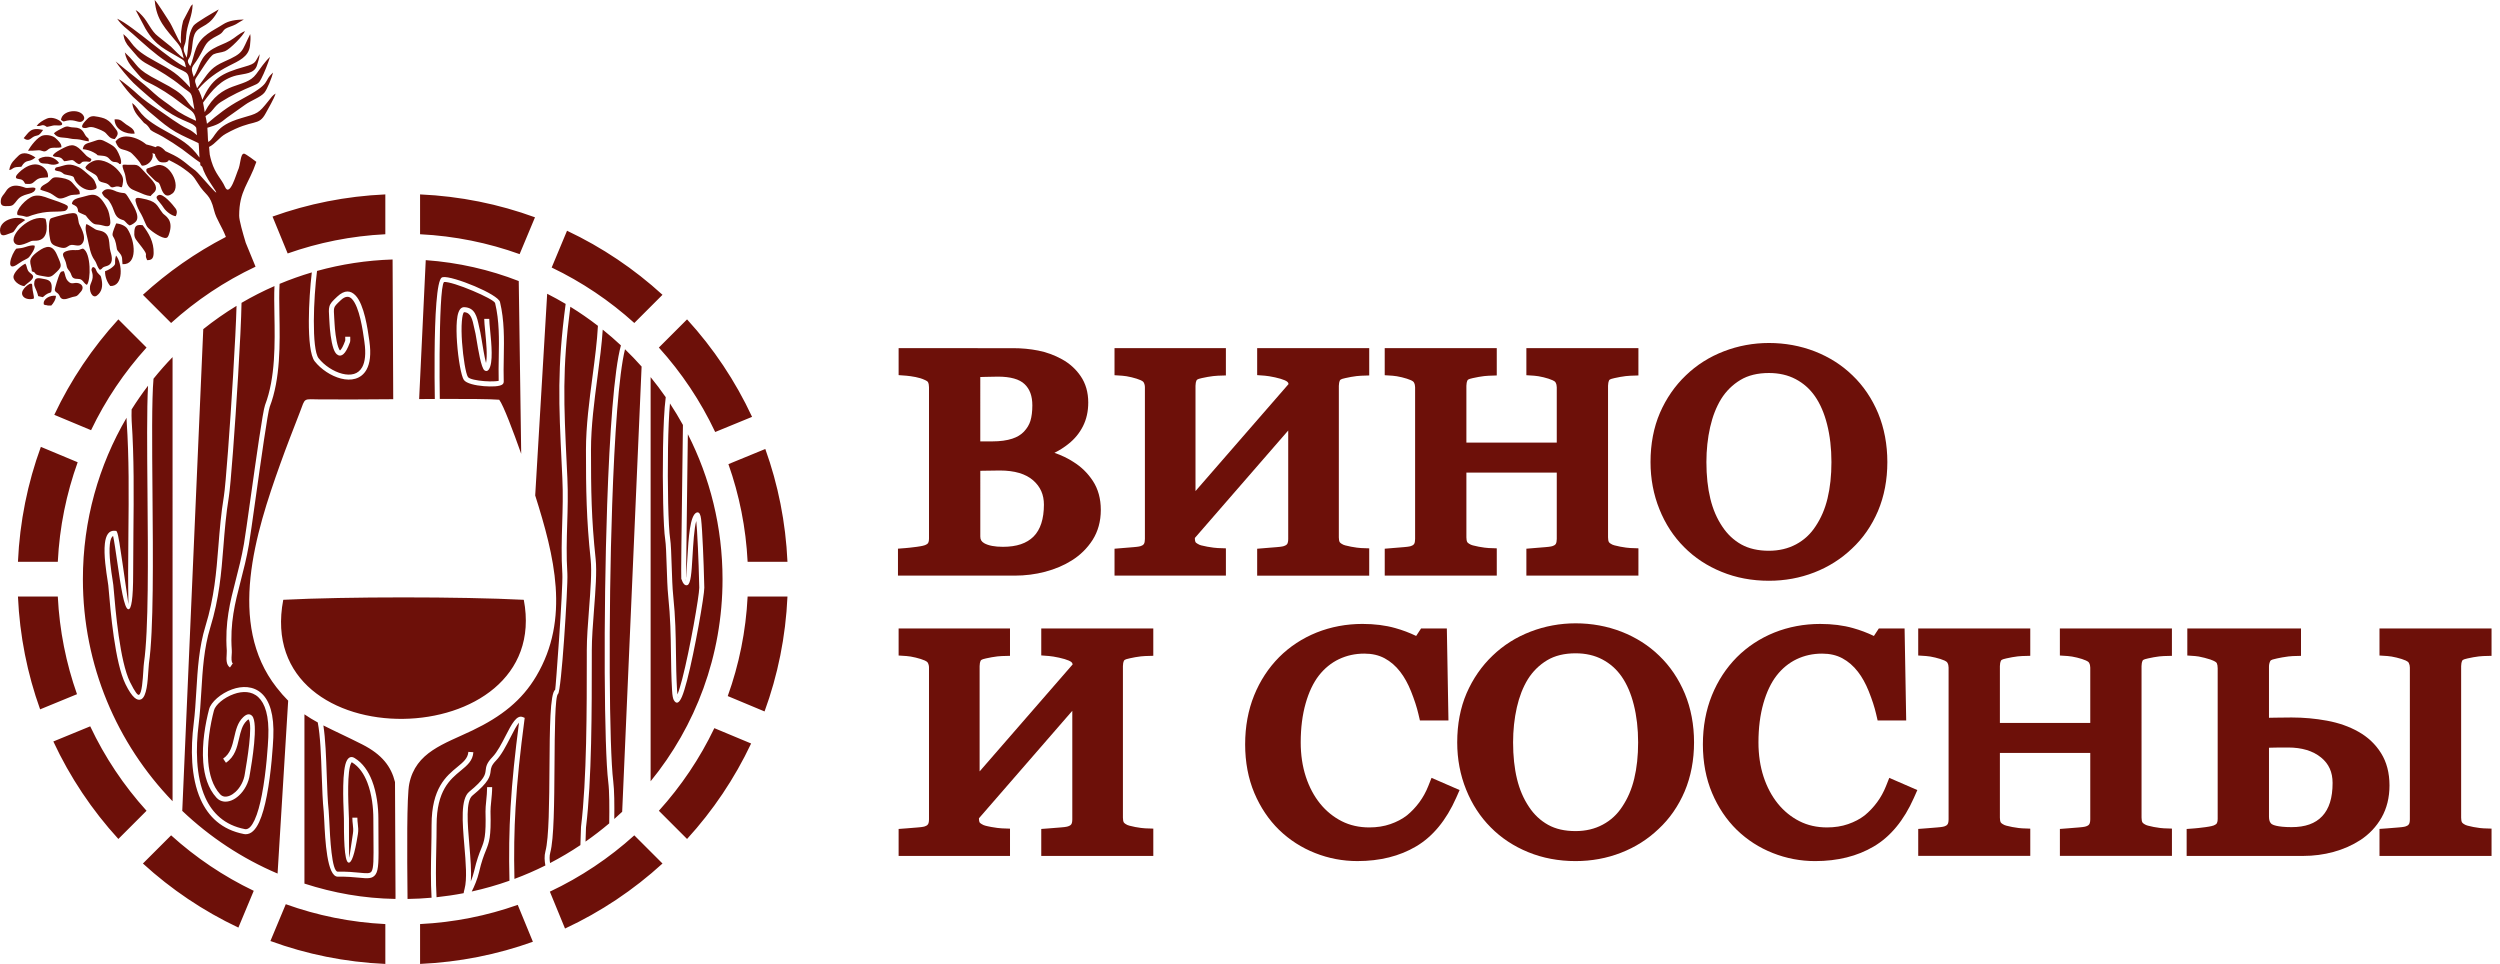
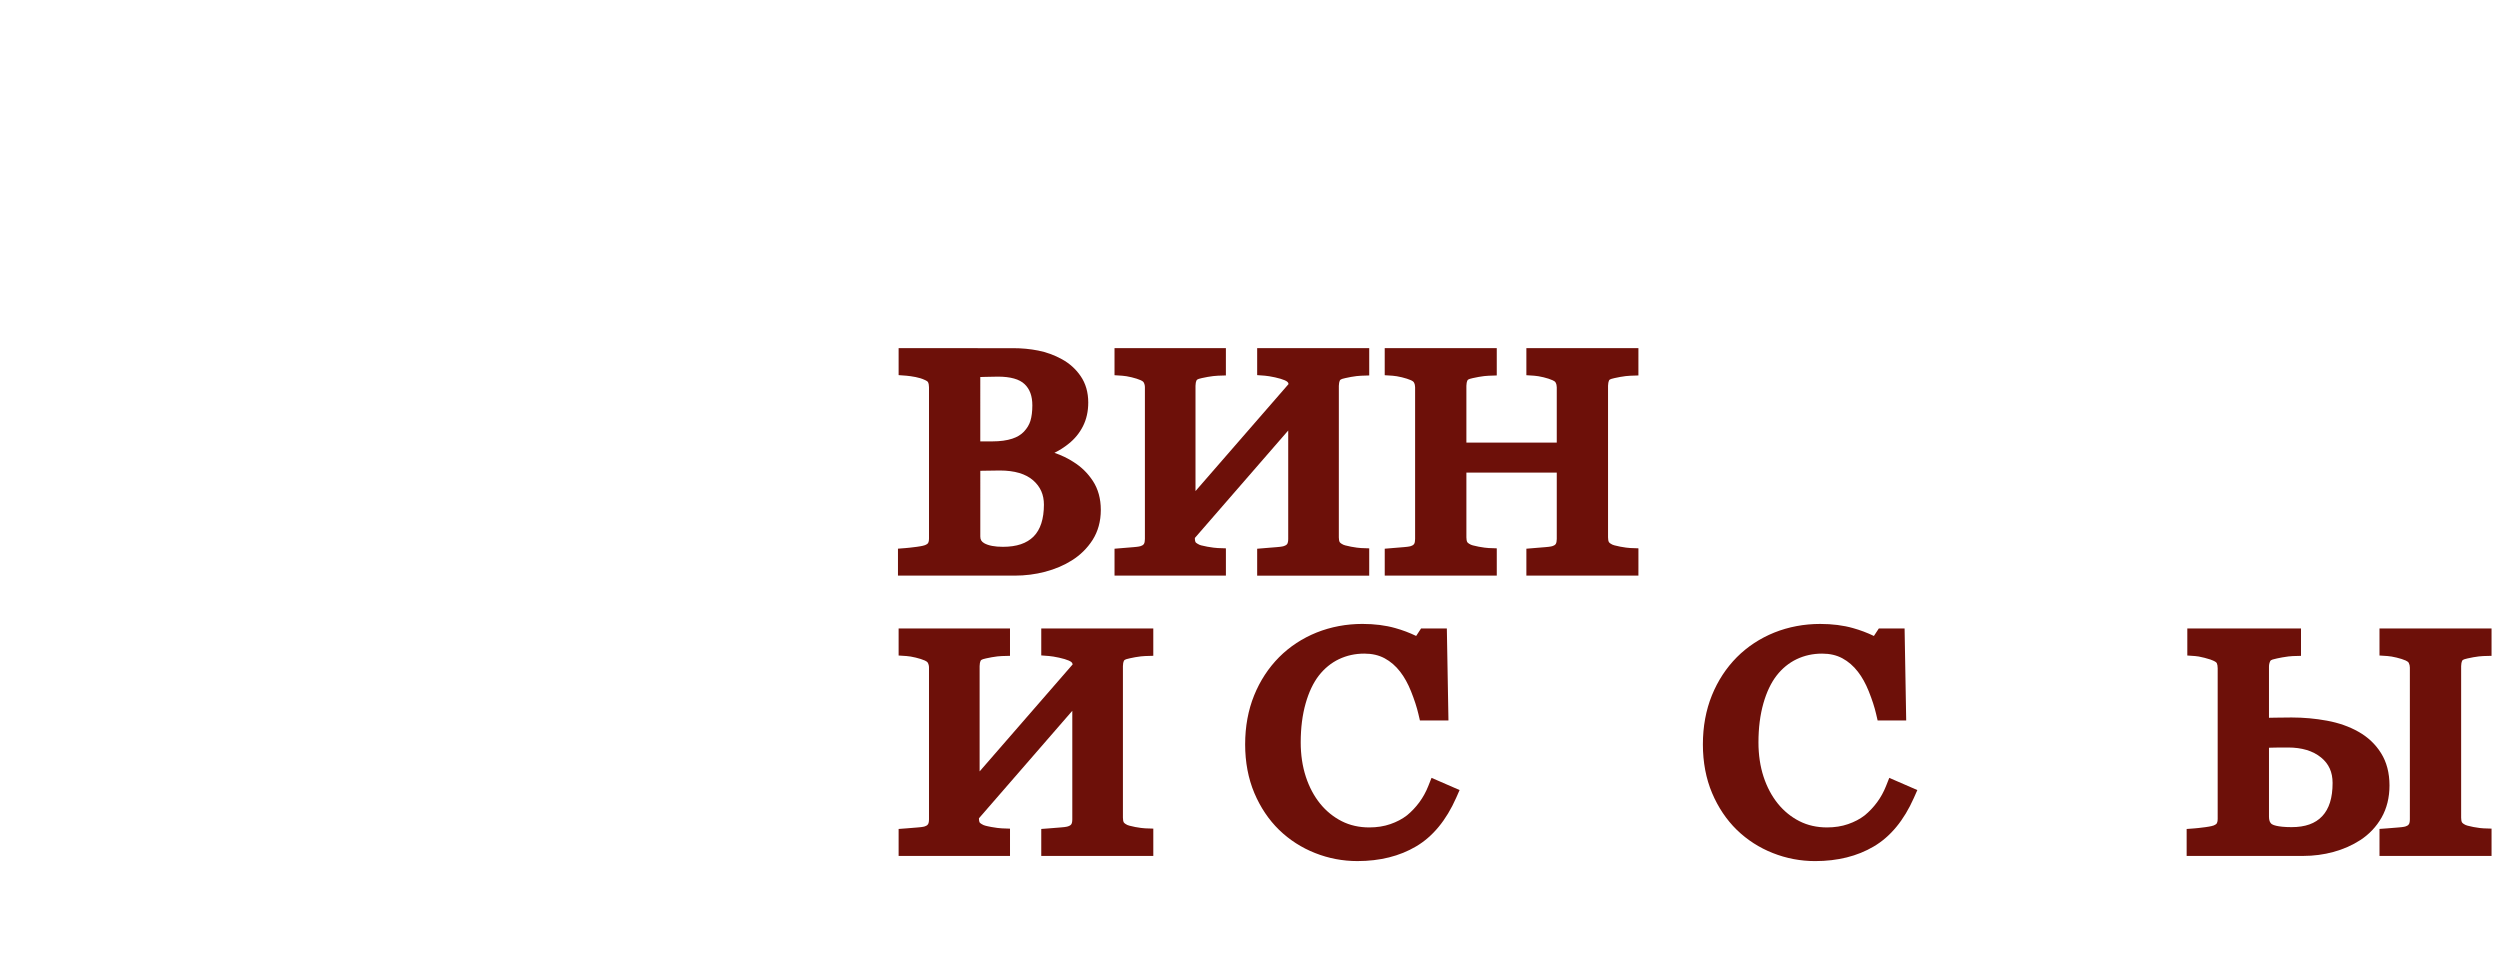
<svg xmlns="http://www.w3.org/2000/svg" version="1.1" id="Layer_1" x="0px" y="0px" width="295.118px" height="113.789px" viewBox="0 0 295.118 113.789" xml:space="preserve">
  <g>
    <path fill="#6D1009" d="M126.733,54.542c-0.659-0.434-1.421-0.801-2.26-1.087c0.61-0.304,1.167-0.659,1.66-1.059 c0.722-0.567,1.303-1.274,1.713-2.09c0.411-0.815,0.619-1.753,0.619-2.786c0-1.211-0.305-2.265-0.906-3.133 c-0.566-0.823-1.304-1.489-2.192-1.976c-0.894-0.493-1.842-0.84-2.816-1.03c-0.947-0.187-1.945-0.281-2.965-0.281H107.08h-1v1 v1.255v0.928l0.925,0.069c0.274,0.021,0.639,0.074,1.084,0.158c0.402,0.08,0.76,0.191,1.055,0.33 c0.262,0.111,0.374,0.209,0.403,0.268c0.081,0.161,0.119,0.362,0.119,0.607v17.846c0,0.32-0.066,0.479-0.105,0.544 c-0.024,0.041-0.103,0.137-0.37,0.25c-0.064,0.025-0.332,0.112-0.986,0.198c-0.645,0.086-1.053,0.126-1.283,0.144l-0.92,0.073 v0.924v1.257v1h1h12.791c1.224,0,2.427-0.152,3.574-0.454c1.176-0.309,2.241-0.762,3.166-1.347c0.99-0.62,1.812-1.429,2.437-2.401 c0.648-1.017,0.977-2.211,0.977-3.553c0-1.326-0.318-2.48-0.945-3.431C128.409,55.858,127.645,55.109,126.733,54.542z M115.72,44.507c0.183-0.005,0.377-0.01,0.583-0.017c0.603-0.017,1.101-0.029,1.503-0.029c1.477,0,2.537,0.3,3.151,0.891 c0.612,0.586,0.909,1.404,0.909,2.502c0,0.717-0.078,1.334-0.23,1.835c-0.144,0.454-0.392,0.869-0.756,1.258 c-0.35,0.371-0.803,0.646-1.381,0.837c-0.643,0.213-1.438,0.321-2.363,0.321h-1.416V44.507z M122.019,63.328 c-0.819,0.821-2.007,1.222-3.628,1.222c-0.969,0-1.712-0.144-2.208-0.426c-0.329-0.193-0.461-0.417-0.461-0.793V55.58l0.285-0.009 c0.548-0.016,1.228-0.029,2.021-0.029c1.734,0,3.059,0.393,3.938,1.167c0.852,0.748,1.266,1.683,1.266,2.861 C123.23,61.252,122.822,62.517,122.019,63.328z" />
    <path fill="#6D1009" d="M149.405,41.1h-1v1v1.254v0.928l0.925,0.069c0.267,0.02,0.666,0.086,1.187,0.196 c0.48,0.108,0.862,0.222,1.122,0.334c0.291,0.124,0.385,0.238,0.411,0.281c0.025,0.043,0.047,0.103,0.063,0.174l-10.987,12.634 v-12.43c0-0.246,0.043-0.46,0.132-0.656c0.021-0.046,0.11-0.11,0.27-0.163c0.138-0.041,0.463-0.123,1.039-0.228 c0.477-0.082,0.876-0.129,1.18-0.14l0.966-0.033v-0.966V42.1v-1h-1h-11.147h-1v1v1.256v0.937l0.935,0.062 c0.285,0.019,0.651,0.081,1.088,0.184c0.427,0.104,0.781,0.217,1.075,0.345c0.119,0.054,0.292,0.151,0.355,0.273 c0.09,0.173,0.134,0.355,0.134,0.559v17.916c0,0.253-0.041,0.459-0.116,0.579c-0.04,0.064-0.111,0.151-0.312,0.224l-0.04,0.014 l-0.039,0.019c-0.004,0.001-0.188,0.074-0.841,0.123l-0.891,0.073l-0.429,0.035l-0.917,0.076v0.92v1.256v1h1h11.147h1v-1v-1.256 v-0.965l-0.965-0.034c-0.267-0.01-0.67-0.062-1.235-0.16c-0.708-0.13-0.893-0.21-0.923-0.225c-0.38-0.183-0.456-0.3-0.457-0.301 c-0.022-0.039-0.084-0.179-0.084-0.479v-0.026l11.02-12.685v12.807c0,0.328-0.063,0.498-0.117,0.584 c-0.018,0.028-0.089,0.14-0.326,0.225l-0.034,0.012l-0.033,0.016c-0.007,0.002-0.196,0.078-0.881,0.128l-0.733,0.058l-0.623,0.051 l-0.917,0.076v0.92v1.256v1h1h11.225h1l0.002-1v-1.258v-0.964l-0.963-0.035c-0.259-0.01-0.653-0.063-1.174-0.158 c-0.664-0.127-0.869-0.21-0.916-0.232c-0.354-0.171-0.427-0.3-0.43-0.306c-0.068-0.128-0.104-0.317-0.104-0.561V45.541 c0-0.239,0.045-0.461,0.134-0.66c0.021-0.045,0.127-0.109,0.277-0.159c0.141-0.041,0.463-0.123,1.038-0.229 c0.468-0.082,0.865-0.129,1.171-0.139l0.966-0.033v-0.966V42.1v-1h-1H149.405z" />
    <path fill="#6D1009" d="M181.184,41.1h-1v1v1.255v0.937l0.935,0.061c0.285,0.019,0.651,0.081,1.089,0.184 c0.431,0.105,0.779,0.219,1.059,0.345c0.14,0.061,0.307,0.153,0.368,0.273c0.092,0.175,0.136,0.36,0.136,0.566v6.529h-10.668 v-6.709c0-0.242,0.044-0.458,0.129-0.645c0.038-0.083,0.192-0.144,0.281-0.173c0.14-0.042,0.461-0.123,1.039-0.229 c0.468-0.082,0.865-0.129,1.171-0.139l0.966-0.033v-0.966V42.1v-1h-1h-11.227h-1v1v1.256v0.937l0.935,0.061 c0.285,0.019,0.651,0.081,1.089,0.184c0.424,0.104,0.778,0.217,1.078,0.346c0.116,0.053,0.288,0.15,0.351,0.271 c0.091,0.173,0.134,0.355,0.134,0.56v17.916c0,0.254-0.041,0.459-0.115,0.578c-0.04,0.064-0.112,0.152-0.312,0.225l-0.039,0.014 l-0.037,0.018c-0.004,0.002-0.188,0.074-0.846,0.124l-0.902,0.074l-0.417,0.034l-0.917,0.076v0.92v1.256v1h1h11.226h1v-1v-1.256 v-0.964l-0.963-0.035c-0.256-0.01-0.651-0.063-1.175-0.158c-0.667-0.128-0.867-0.21-0.912-0.232 c-0.352-0.168-0.428-0.295-0.435-0.309c-0.066-0.125-0.102-0.315-0.102-0.56v-7.643h10.668v7.838c0,0.251-0.042,0.457-0.118,0.58 c-0.024,0.04-0.087,0.143-0.312,0.223l-0.039,0.014l-0.038,0.018c-0.004,0.002-0.188,0.074-0.843,0.124l-0.863,0.07l-0.457,0.038 l-0.917,0.076v0.92v1.256v1h1h11.225h1l0.002-1v-1.258v-0.964l-0.963-0.035c-0.26-0.01-0.654-0.063-1.175-0.158 c-0.664-0.127-0.87-0.211-0.918-0.233c-0.346-0.166-0.422-0.293-0.429-0.307c-0.066-0.125-0.102-0.315-0.102-0.559V45.541 c0-0.241,0.045-0.463,0.133-0.66c0.033-0.071,0.205-0.135,0.277-0.158c0.141-0.042,0.464-0.124,1.039-0.229 c0.468-0.082,0.865-0.129,1.171-0.139l0.966-0.033v-0.966V42.1v-1h-1H181.184z" />
-     <path fill="#6D1009" d="M221.714,48.793c-0.734-1.754-1.755-3.261-3.035-4.483c-1.239-1.206-2.733-2.158-4.435-2.826 c-1.703-0.661-3.526-0.995-5.425-0.995c-1.841,0-3.63,0.33-5.317,0.981c-1.699,0.651-3.212,1.608-4.491,2.843 c-1.288,1.229-2.319,2.719-3.061,4.428c-0.737,1.711-1.11,3.664-1.11,5.806c0,1.973,0.354,3.848,1.053,5.573 c0.691,1.725,1.672,3.227,2.911,4.462c1.229,1.247,2.723,2.233,4.435,2.926c1.693,0.696,3.573,1.051,5.58,1.051 c1.875,0,3.675-0.33,5.351-0.982c1.676-0.651,3.168-1.595,4.434-2.803c1.304-1.21,2.346-2.71,3.088-4.449 c0.733-1.738,1.104-3.681,1.104-5.776C222.795,52.47,222.431,50.534,221.714,48.793z M208.817,44.032 c1.185,0,2.244,0.242,3.15,0.721c0.923,0.487,1.669,1.146,2.279,2.016c0.627,0.905,1.11,2.023,1.435,3.319 c0.342,1.344,0.515,2.844,0.515,4.46c0,1.575-0.154,3.015-0.459,4.278c-0.299,1.246-0.761,2.325-1.412,3.3 c-0.59,0.913-1.362,1.626-2.305,2.132c-0.941,0.503-2.02,0.758-3.204,0.758c-1.27,0-2.363-0.249-3.251-0.74 c-0.893-0.498-1.646-1.203-2.237-2.093c-0.654-0.969-1.119-2.049-1.426-3.306c-0.31-1.263-0.466-2.718-0.466-4.328 c0-1.446,0.148-2.835,0.442-4.13c0.286-1.265,0.722-2.38,1.295-3.315c0.579-0.93,1.346-1.688,2.274-2.248 C206.352,44.309,207.484,44.032,208.817,44.032z" />
  </g>
  <g>
    <path fill="#6D1009" d="M123.918,74.188h-1v1v1.256v0.926l0.923,0.071c0.278,0.021,0.677,0.088,1.186,0.196 c0.485,0.109,0.865,0.222,1.119,0.334c0.298,0.126,0.39,0.237,0.416,0.28c0.026,0.044,0.048,0.104,0.064,0.177l-10.985,12.633 V78.632c0-0.248,0.042-0.462,0.13-0.653c0.021-0.05,0.111-0.113,0.27-0.166c0.139-0.042,0.457-0.123,1.039-0.229 c0.491-0.084,0.878-0.13,1.174-0.138l0.973-0.027v-0.973v-1.256v-1h-1H107.08h-1v1v1.256v0.936l0.934,0.062 c0.295,0.02,0.661,0.081,1.087,0.184c0.434,0.106,0.787,0.219,1.075,0.345c0.12,0.055,0.293,0.152,0.356,0.274 c0.09,0.172,0.134,0.354,0.134,0.559v17.916c0,0.342-0.071,0.506-0.113,0.573c-0.042,0.069-0.114,0.156-0.323,0.233l-0.033,0.012 l-0.032,0.015c-0.005,0.002-0.193,0.077-0.845,0.124c-0.58,0.048-1.012,0.084-1.316,0.107l-0.924,0.07v0.927v1.254v1h1h11.148h1v-1 v-1.254v-0.963l-0.962-0.036c-0.283-0.011-0.699-0.064-1.236-0.159c-0.713-0.132-0.901-0.214-0.932-0.229 c-0.375-0.181-0.453-0.301-0.454-0.302c-0.023-0.042-0.081-0.187-0.081-0.476v-0.023l11.019-12.687v12.809 c0,0.346-0.071,0.511-0.113,0.578c-0.021,0.034-0.09,0.143-0.337,0.233l-0.026,0.01l-0.025,0.011 c-0.008,0.003-0.203,0.082-0.887,0.129c-0.602,0.05-1.047,0.085-1.352,0.108l-0.924,0.07v0.927v1.254v1h1h11.226h1v-1v-1.256 v-0.964l-0.963-0.035c-0.263-0.01-0.659-0.062-1.177-0.156c-0.649-0.128-0.855-0.207-0.912-0.234 c-0.285-0.138-0.404-0.256-0.43-0.304c-0.069-0.13-0.104-0.319-0.104-0.564V78.631c0-0.249,0.042-0.463,0.13-0.654 c0.024-0.053,0.129-0.116,0.28-0.166c0.217-0.063,0.596-0.148,1.038-0.229c0.476-0.082,0.873-0.129,1.167-0.138l0.97-0.029v-0.971 v-1.256v-1h-1H123.918z" />
    <path fill="#6D1009" d="M168.608,92.784c-0.274,0.693-0.629,1.338-1.051,1.914c-0.436,0.59-0.937,1.118-1.468,1.552 c-0.564,0.435-1.205,0.773-1.961,1.034c-0.743,0.259-1.581,0.391-2.489,0.391c-1.198,0-2.291-0.247-3.251-0.735 c-0.977-0.496-1.834-1.191-2.546-2.067c-0.724-0.894-1.292-1.963-1.69-3.177c-0.402-1.229-0.606-2.594-0.606-4.057 c0-1.703,0.196-3.257,0.585-4.618c0.376-1.323,0.9-2.425,1.554-3.271c0.664-0.85,1.464-1.502,2.375-1.937 c0.932-0.44,1.912-0.655,2.997-0.655c0.915,0,1.698,0.18,2.389,0.548c0.704,0.38,1.322,0.914,1.843,1.593 c0.486,0.625,0.918,1.404,1.281,2.312c0.397,0.998,0.681,1.869,0.866,2.663l0.181,0.772h3.369l-0.19-10.856h-3.043l-0.579,0.883 c-0.793-0.383-1.62-0.694-2.465-0.929c-1.145-0.326-2.449-0.491-3.879-0.491c-1.898,0-3.718,0.342-5.41,1.017 c-1.684,0.68-3.17,1.657-4.421,2.906c-1.26,1.27-2.253,2.788-2.951,4.512c-0.705,1.738-1.062,3.685-1.062,5.784 c0,2.102,0.366,4.034,1.087,5.745c0.715,1.689,1.696,3.151,2.921,4.349c1.228,1.188,2.659,2.108,4.25,2.734 c1.586,0.63,3.266,0.949,4.994,0.949c2.655,0,4.982-0.58,6.915-1.724c1.975-1.158,3.57-3.09,4.743-5.741l0.406-0.92l-3.313-1.44 L168.608,92.784z" />
-     <path fill="#6D1009" d="M195.86,77.4c-1.239-1.204-2.733-2.156-4.436-2.824c-1.703-0.661-3.527-0.995-5.426-0.995 c-1.837,0-3.626,0.33-5.316,0.98c-1.7,0.651-3.212,1.607-4.493,2.843c-1.288,1.231-2.319,2.722-3.061,4.428 c-0.736,1.71-1.108,3.662-1.108,5.807c0,1.975,0.354,3.85,1.054,5.575c0.688,1.716,1.666,3.218,2.908,4.46 c1.231,1.247,2.725,2.233,4.436,2.927c1.694,0.694,3.573,1.048,5.581,1.048c1.876,0,3.676-0.33,5.35-0.982 c1.676-0.648,3.168-1.592,4.434-2.803c1.299-1.2,2.343-2.701,3.088-4.447c0.734-1.745,1.106-3.688,1.106-5.777 c0-2.082-0.365-4.019-1.085-5.756C198.162,80.136,197.142,78.629,195.86,77.4z M185.997,77.121c1.184,0,2.243,0.242,3.151,0.721 c0.922,0.488,1.668,1.147,2.278,2.017c0.628,0.906,1.111,2.024,1.434,3.319c0.343,1.345,0.516,2.845,0.516,4.461 c0,1.576-0.154,3.016-0.459,4.276c-0.299,1.244-0.761,2.324-1.412,3.302c-0.603,0.928-1.354,1.621-2.306,2.13 c-0.939,0.505-2.017,0.761-3.204,0.761c-1.287,0-2.351-0.242-3.252-0.742c-0.893-0.499-1.646-1.203-2.235-2.092 c-0.656-0.973-1.122-2.053-1.428-3.307c-0.309-1.267-0.465-2.723-0.465-4.328c0-1.438,0.149-2.828,0.443-4.132 c0.286-1.263,0.721-2.378,1.293-3.312c0.582-0.932,1.349-1.69,2.274-2.248C183.533,77.398,184.667,77.121,185.997,77.121z" />
    <path fill="#6D1009" d="M222.643,92.784c-0.274,0.694-0.629,1.339-1.053,1.915c-0.434,0.59-0.935,1.116-1.467,1.551 c-0.563,0.435-1.204,0.772-1.96,1.034c-0.743,0.259-1.581,0.391-2.489,0.391c-1.198,0-2.291-0.247-3.251-0.735 c-0.979-0.496-1.835-1.192-2.546-2.067c-0.724-0.895-1.293-1.964-1.692-3.176c-0.401-1.229-0.604-2.594-0.604-4.058 c0-1.703,0.196-3.257,0.585-4.618c0.376-1.32,0.9-2.423,1.557-3.272c0.661-0.849,1.46-1.5,2.372-1.936 c0.932-0.44,1.912-0.655,2.996-0.655c0.918,0,1.701,0.18,2.39,0.548c0.704,0.38,1.321,0.913,1.842,1.594 c0.484,0.621,0.917,1.399,1.282,2.312c0.398,1.001,0.681,1.871,0.863,2.661l0.18,0.774h3.373l-0.19-10.856h-3.043l-0.579,0.883 c-0.793-0.383-1.62-0.694-2.466-0.929c-1.144-0.326-2.448-0.491-3.879-0.491c-1.899,0-3.718,0.342-5.408,1.016 c-1.685,0.681-3.171,1.657-4.422,2.907c-1.26,1.27-2.253,2.788-2.951,4.512c-0.704,1.738-1.062,3.685-1.062,5.784 c0,2.107,0.365,4.04,1.087,5.745c0.715,1.689,1.696,3.151,2.92,4.348c1.226,1.188,2.656,2.107,4.251,2.735 c1.588,0.63,3.268,0.949,4.994,0.949c2.656,0,4.983-0.58,6.915-1.724c1.974-1.158,3.569-3.09,4.742-5.741l0.407-0.92l-3.313-1.44 L222.643,92.784z" />
-     <path fill="#6D1009" d="M244.163,74.189h-1v1v1.256v0.936l0.934,0.062c0.295,0.02,0.66,0.081,1.088,0.184 c0.436,0.106,0.784,0.22,1.061,0.345c0.14,0.062,0.307,0.154,0.369,0.274c0.092,0.173,0.135,0.355,0.135,0.564v6.53h-10.668v-6.709 c0-0.243,0.043-0.46,0.128-0.643c0.039-0.086,0.193-0.146,0.281-0.176c0.143-0.042,0.462-0.124,1.04-0.23 c0.475-0.083,0.869-0.13,1.164-0.138l0.973-0.027v-0.973v-1.256v-1h-1H227.44h-1v1v1.256v0.936l0.934,0.062 c0.296,0.02,0.661,0.081,1.087,0.184c0.434,0.105,0.787,0.219,1.077,0.345c0.119,0.055,0.292,0.152,0.355,0.274 c0.09,0.171,0.133,0.354,0.133,0.559v17.916c0,0.343-0.07,0.506-0.112,0.572c-0.043,0.07-0.115,0.157-0.324,0.235l-0.032,0.012 l-0.031,0.014c-0.006,0.002-0.193,0.077-0.845,0.124c-0.579,0.048-1.013,0.084-1.317,0.107l-0.924,0.07v0.927v1.254v1h1h11.227h1 v-1v-1.254v-0.961l-0.96-0.038c-0.187-0.008-0.541-0.041-1.177-0.157c-0.666-0.129-0.87-0.212-0.916-0.234 c-0.35-0.168-0.424-0.292-0.432-0.306c-0.067-0.126-0.102-0.315-0.102-0.561v-7.644h10.668v7.841c0,0.339-0.071,0.503-0.114,0.571 c-0.03,0.05-0.091,0.149-0.323,0.234l-0.031,0.012l-0.03,0.014c-0.006,0.002-0.195,0.078-0.846,0.125 c-0.582,0.049-1.016,0.084-1.318,0.107l-0.923,0.071v0.926v1.254v1h1h11.226h1v-1v-1.256v-0.964l-0.963-0.035 c-0.187-0.007-0.54-0.04-1.175-0.156c-0.665-0.129-0.871-0.213-0.918-0.235c-0.282-0.136-0.401-0.254-0.427-0.303 c-0.068-0.128-0.104-0.318-0.104-0.562V78.632c0-0.247,0.043-0.462,0.131-0.655c0.035-0.076,0.206-0.14,0.277-0.163 c0.144-0.042,0.465-0.124,1.04-0.23c0.475-0.083,0.869-0.13,1.165-0.138l0.973-0.027v-0.973v-1.256v-1h-1H244.163z" />
    <path fill="#6D1009" d="M282.073,92.719c0-1.474-0.335-2.757-0.996-3.812c-0.649-1.043-1.546-1.893-2.663-2.523 c-1.078-0.613-2.336-1.056-3.734-1.312c-1.347-0.249-2.75-0.376-4.169-0.376c-0.585,0-1.198,0.006-1.823,0.02l-0.116,0.002 c-0.242,0.005-0.483,0.01-0.725,0.014v-6.027c0-0.24,0.047-0.454,0.142-0.653c0.041-0.089,0.135-0.15,0.286-0.198 c0.259-0.082,0.772-0.183,1.137-0.252c0.556-0.096,0.967-0.147,1.242-0.154l0.973-0.027v-0.973v-1.256v-1h-1h-11.42h-1v1v1.256 v0.933l0.931,0.065c0.199,0.014,0.553,0.061,1.106,0.207c0.59,0.15,0.887,0.267,1.033,0.338c0.32,0.143,0.394,0.254,0.409,0.285 c0.067,0.146,0.106,0.352,0.106,0.603v17.772c0,0.321-0.066,0.48-0.105,0.546c-0.019,0.031-0.094,0.131-0.369,0.248 c-0.064,0.026-0.323,0.111-0.989,0.2c-0.649,0.087-1.053,0.125-1.276,0.143l-0.924,0.07v0.927v1.254v1h1h12.766 c1.219,0,2.417-0.158,3.563-0.47c1.165-0.318,2.234-0.791,3.179-1.406c1.044-0.683,1.885-1.574,2.501-2.652 C281.758,95.418,282.073,94.144,282.073,92.719z M275.356,92.425c0,1.765-0.403,3.051-1.233,3.932 c-0.816,0.864-1.998,1.284-3.612,1.284c-1.756,0-2.25-0.298-2.331-0.357c-0.092-0.067-0.333-0.244-0.333-0.896v-8.118 c0.065-0.003,0.134-0.005,0.204-0.008c0.498-0.019,1.177-0.022,2.044-0.022c1.632,0,2.944,0.396,3.9,1.179 C274.911,90.163,275.356,91.146,275.356,92.425z" />
    <path fill="#6D1009" d="M293.12,74.189h-11.228h-1v1v1.256v0.936l0.934,0.062c0.296,0.02,0.662,0.081,1.087,0.184 c0.434,0.105,0.786,0.219,1.074,0.345c0.182,0.082,0.308,0.178,0.361,0.278c0.087,0.167,0.13,0.35,0.13,0.555v17.916 c0,0.342-0.07,0.504-0.111,0.569c-0.045,0.073-0.117,0.16-0.326,0.237l-0.033,0.013l-0.033,0.015 c-0.005,0.002-0.192,0.076-0.842,0.123c-0.58,0.048-1.012,0.084-1.313,0.106l-0.927,0.068v0.929v1.255v1h1h11.228h1v-1v-1.255 v-0.964l-0.964-0.035c-0.186-0.007-0.54-0.04-1.176-0.156c-0.664-0.129-0.872-0.214-0.919-0.236 c-0.28-0.135-0.401-0.255-0.428-0.304c-0.067-0.127-0.103-0.317-0.103-0.561V78.632c0-0.245,0.043-0.46,0.133-0.657 c0.022-0.049,0.128-0.112,0.277-0.161c0.145-0.043,0.467-0.125,1.039-0.23c0.475-0.083,0.87-0.13,1.167-0.138l0.973-0.027v-0.973 v-1.256v-1H293.12z" />
  </g>
-   <path fill="#6D1009" d="M49.588,22.949c4.748,0.211,9.306,1.147,13.566,2.704l-1.815,4.346c-3.699-1.331-7.644-2.143-11.751-2.347 V22.949z M33.437,70.805c-3.633,19.12,31.885,18.362,28.396,0C54.45,70.425,40.821,70.425,33.437,70.805 M79.999,82.167 c0.017,0.084,0.036,0.146,0.057,0.181C80.119,82.455,80.049,82.307,79.999,82.167 M82.366,61.115 c0.034-0.023,0.057-0.037,0.048-0.043C82.397,61.083,82.382,61.098,82.366,61.115 M80.955,68.509 c0.006-0.002,0.014-0.045,0.022-0.118C80.945,68.479,80.903,68.527,80.955,68.509 M50.258,30.71 c3.847,0.274,7.536,1.126,10.979,2.467l0.289,20.393c-0.935-2.64-2.107-5.754-2.595-6.383c-1.083-0.089-3.921-0.104-7.013-0.096 c-0.025-1.542-0.037-3.432-0.023-5.321c0.031-4.099,0.164-8.163,0.523-8.479c0.471-0.06,1.982,0.44,3.393,1.037 c1.35,0.57,2.577,1.198,2.638,1.457c0.506,2.111,0.467,4.247,0.428,6.402c-0.016,0.918-0.033,1.84-0.008,2.767 c-0.085,0.022-0.25,0.041-0.466,0.055c-0.348,0.024-0.79,0.019-1.239-0.018c-0.871-0.07-1.748-0.236-1.921-0.485 c-0.256-0.368-0.569-2.258-0.7-4.104c-0.063-0.904-0.08-1.792-0.021-2.481c0.05-0.588,0.136-0.998,0.264-1.07 c0.811,0.037,0.988,0.881,1.184,1.816c0.048,0.232,0.099,0.47,0.164,0.724c0.016,0.062,0.057,0.316,0.114,0.662 c0.194,1.188,0.558,3.412,0.948,3.669c0.195,0.129,0.371,0.1,0.517-0.122c0.519-0.788,0.305-2.97,0.15-4.562 c-0.058-0.586-0.107-1.088-0.107-1.398h-0.594c0,0.315,0.052,0.842,0.112,1.455c0.122,1.254,0.282,2.894,0.1,3.761 c-0.177-0.666-0.405-2.061-0.542-2.897c-0.059-0.358-0.102-0.623-0.126-0.714c-0.056-0.219-0.107-0.461-0.156-0.698 c-0.247-1.175-0.47-2.235-1.747-2.287c-0.092-0.003-0.179,0.017-0.26,0.054c-0.355,0.167-0.544,0.756-0.612,1.562 c-0.062,0.716-0.045,1.636,0.021,2.571c0.136,1.933,0.495,3.958,0.804,4.401c0.287,0.413,1.344,0.656,2.362,0.738 c0.475,0.038,0.947,0.043,1.324,0.019c0.432-0.03,0.769-0.114,0.909-0.259c0.077-0.077,0.116-0.171,0.113-0.278 c-0.03-0.96-0.012-1.916,0.005-2.868c0.039-2.192,0.078-4.363-0.445-6.548c-0.109-0.458-1.488-1.233-2.983-1.865 c-1.53-0.647-3.219-1.177-3.77-1.068c-0.039,0.008-0.074,0.021-0.107,0.037l-0.003,0.003c-0.616,0.323-0.825,4.666-0.857,9.012 c-0.015,1.883-0.001,3.772,0.025,5.327c-0.614,0.002-1.234,0.006-1.85,0.01L50.258,30.71z M63.179,58.488l1.413-23.81 c0.741,0.376,1.469,0.776,2.181,1.198c-1.009,7.618-0.817,11.645-0.461,19.059l0.072,1.526c0.089,1.867,0.036,3.583-0.017,5.305 c-0.059,1.928-0.118,3.854,0.017,5.989c0.046,0.724-0.154,4.338-0.389,7.701c-0.216,3.099-0.428,5.944-0.458,5.965 c-0.611,0.433-0.641,4.613-0.671,9.052c-0.029,4.135-0.06,8.491-0.48,10.022c-0.149,0.547-0.106,1.133-0.006,1.672 c-1.183,0.59-2.402,1.121-3.652,1.586c-0.074-3.021-0.025-5.737,0.134-8.438c0.194-3.31,0.552-6.584,1.048-10.351l0.029-0.221 l-0.207-0.089c-0.747-0.321-1.344,0.843-2.033,2.185c-0.472,0.92-0.994,1.938-1.565,2.527c-0.702,0.721-0.752,1.141-0.803,1.575 c-0.06,0.504-0.124,1.039-1.935,2.515c-1.045,0.853-0.813,3.601-0.582,6.351c0.169,1.993,0.337,3.987,0.026,5.125 c-0.059,0.217-0.094,0.385-0.108,0.506c-1.051,0.203-2.118,0.36-3.199,0.477c-0.111-1.891-0.072-3.803-0.033-5.689 c0.02-0.981,0.04-1.961,0.04-2.842c0-4.066,1.606-5.387,2.828-6.391c0.794-0.654,1.443-1.188,1.51-2.197l-0.591-0.039 c-0.05,0.756-0.61,1.217-1.295,1.779c-1.316,1.082-3.046,2.506-3.046,6.848c0,0.99-0.018,1.908-0.037,2.828 c-0.04,1.91-0.079,3.842,0.035,5.76c-0.936,0.084-1.882,0.135-2.837,0.148c-0.055-5.566-0.095-12.113,0.202-13.584 c0.758-3.766,4.108-4.705,7.456-6.309c3.429-1.644,5.839-3.541,7.538-6.406C67.327,73.035,65.434,65.615,63.179,58.488 M67.327,36.211c1.126,0.695,2.213,1.447,3.256,2.252c-0.093,1.829-0.36,3.861-0.637,5.963c-0.379,2.871-0.775,5.874-0.775,8.681 c0,2.369,0.011,4.396,0.088,6.461c0.074,2.045,0.214,4.09,0.468,6.49c0.149,1.396-0.024,3.645-0.198,5.91 c-0.13,1.694-0.261,3.401-0.26,4.786v0.783c0.001,6.002,0.003,14.498-0.682,20.073c-0.003,0.025-0.029,0.789-0.051,1.517 l-0.02,0.634c-1.151,0.771-2.347,1.479-3.584,2.122c-0.064-0.418-0.081-0.85,0.024-1.231c0.441-1.605,0.472-6.006,0.501-10.176 c0.03-4.279,0.058-8.312,0.421-8.568c0.188-0.133,0.482-3.166,0.709-6.412c0.236-3.381,0.436-7.029,0.389-7.777 c-0.134-2.117-0.076-4.027-0.018-5.936c0.054-1.734,0.107-3.465,0.018-5.349l-0.073-1.526 C66.554,47.614,66.362,43.616,67.327,36.211 M71.151,38.911c-0.111,1.734-0.362,3.632-0.62,5.591 c-0.375,2.846-0.767,5.821-0.767,8.604c0,2.395,0.011,4.434,0.085,6.44c0.074,2.026,0.212,4.06,0.466,6.449 c0.155,1.455-0.02,3.728-0.196,6.019c-0.128,1.68-0.258,3.368-0.258,4.741l-0.001,0.783c0.001,6.022,0.003,14.549-0.685,20.146 c-0.003,0.021-0.027,0.758-0.049,1.465l-0.007,0.201c0.967-0.677,1.9-1.396,2.798-2.154c0.026-1.828,0.03-3.736-0.116-4.91 c-0.478-3.869-0.584-19.48-0.127-32.713c0.291-8.413,0.815-15.879,1.624-18.8C72.606,40.125,71.891,39.504,71.151,38.911 M73.781,41.229c0.678,0.654,1.331,1.336,1.959,2.041l-2.293,52.557c-0.306,0.289-0.616,0.571-0.931,0.851 c0.02-1.689,0.009-3.38-0.125-4.468c-0.476-3.851-0.581-19.418-0.125-32.621C72.548,51.443,73.039,44.21,73.781,41.229 M60.141,103.966c-1.446,0.515-2.934,0.938-4.456,1.275c0.301-0.574,0.681-1.494,0.853-2.24c0.309-1.336,0.584-2.022,0.805-2.569 c0.41-1.021,0.639-1.593,0.56-4.646c-0.007-0.295,0.035-0.715,0.081-1.178c0.053-0.539,0.114-1.135,0.114-1.687h-0.595 c0,0.541-0.057,1.111-0.108,1.627c-0.048,0.481-0.091,0.918-0.083,1.248c0.076,2.937-0.137,3.466-0.519,4.414 c-0.228,0.565-0.513,1.276-0.833,2.658c-0.086,0.375-0.229,0.799-0.386,1.19c0.093-1.201-0.038-2.752-0.168-4.305 c-0.219-2.592-0.437-5.188,0.363-5.84c1.999-1.627,2.078-2.285,2.151-2.904c0.039-0.334,0.077-0.654,0.638-1.232 c0.631-0.649,1.175-1.711,1.668-2.67c0.41-0.799,0.779-1.52,1.041-1.795c-0.469,3.604-0.809,6.771-0.996,9.967 C60.107,98.053,60.06,100.848,60.141,103.966 M46.684,106.117c-3.804-0.068-7.296-0.697-10.746-1.811V84.324 c0.502,0.348,1.021,0.66,1.572,0.959c0.307,1.578,0.391,3.965,0.469,6.23c0.056,1.582,0.109,3.106,0.233,4.27 c0.022,0.199,0.04,0.584,0.064,1.078c0.108,2.262,0.317,6.654,1.61,6.629c1.041-0.021,1.844,0.055,2.46,0.115 c1.052,0.104,1.622,0.158,1.992-0.385c0.373-0.546,0.363-1.666,0.341-4.113c-0.005-0.646-0.012-1.394-0.012-2.48 c0-1.299-0.181-2.994-0.746-4.457c-0.432-1.115-1.09-2.1-2.063-2.688c-0.381-0.229-0.673-0.109-0.892,0.256 c-0.616,1.02-0.448,4.916-0.384,6.393c0.01,0.24,0.017,0.412,0.017,0.508v0.035c0,1.781,0.001,5.07,0.552,5.158 c0.329,0.049,0.7-0.832,1.099-3.375c0.073-0.461,0.034-0.801-0.009-1.172c-0.027-0.227-0.055-0.469-0.055-0.762h-0.594 c0,0.315,0.031,0.582,0.06,0.83c0.038,0.332,0.073,0.637,0.014,1.014c-0.332,2.111-0.409,2.883-0.425,2.879 c-0.047-0.006-0.047-2.969-0.047-4.572v-0.035c0-0.062-0.009-0.258-0.021-0.533c-0.061-1.43-0.223-5.19,0.3-6.062 c0.028-0.045,0.055-0.065,0.079-0.051c0.848,0.51,1.429,1.389,1.817,2.394c0.534,1.381,0.704,2.995,0.704,4.241 c0,0.817,0.008,1.713,0.015,2.483c0.02,2.318,0.03,3.384-0.239,3.775c-0.173,0.254-0.621,0.211-1.447,0.131 c-0.63-0.061-1.452-0.141-2.527-0.119c-0.718,0.015-0.909-3.998-1.008-6.063c-0.024-0.506-0.043-0.901-0.065-1.114 c-0.124-1.148-0.177-2.658-0.231-4.224c-0.073-2.084-0.149-4.269-0.398-5.863c1.29,0.662,2.762,1.316,4.572,2.234 c2.374,1.204,3.432,2.629,3.884,4.45l0.062,13.55L46.684,106.117z M34.018,82.714l-1.251,20.408 c-4.194-1.785-7.999-4.308-11.252-7.401l2.48-56.866c1.247-0.996,2.559-1.915,3.928-2.749c-0.047,1.813-0.206,4.905-0.407,8.23 c-0.367,6.099-0.876,12.956-1.083,14.213c-0.348,2.119-0.502,4.053-0.652,5.939c-0.245,3.072-0.481,6.031-1.526,9.424 c-0.766,2.488-0.923,5.076-1.078,7.654c-0.079,1.309-0.158,2.611-0.318,3.904c-0.35,2.813-0.364,6.26,0.832,8.918 c0.901,2.006,2.481,3.561,5.099,4.067c0.057,0.01,0.114,0.019,0.173,0.021c0.677,0.029,1.211-0.526,1.628-1.426 c0.378-0.812,0.674-1.922,0.905-3.111c0.543-2.799,0.732-6.067,0.768-6.873c0.124-2.758-0.466-4.36-1.363-5.196 c-0.497-0.464-1.083-0.69-1.697-0.752c-0.597-0.058-1.215,0.047-1.794,0.254c-1.348,0.478-2.514,1.524-2.727,2.344 c-0.438,1.683-0.864,4.063-0.691,6.259c0.126,1.602,0.572,3.106,1.562,4.188c0.247,0.271,0.548,0.418,0.874,0.459 c0.297,0.037,0.61-0.016,0.918-0.143c0.294-0.121,0.586-0.312,0.855-0.562c0.639-0.586,1.164-1.498,1.296-2.549l0.03-0.175 c0.178-1.037,1.008-5.873,0.235-6.682c-0.269-0.279-0.614-0.268-1.055,0.152c-0.659,0.633-0.858,1.498-1.06,2.377 c-0.218,0.953-0.443,1.93-1.306,2.512l0.332,0.49c1.056-0.713,1.307-1.803,1.551-2.867c0.183-0.795,0.362-1.574,0.894-2.084 c0.139-0.133,0.205-0.182,0.217-0.17c0.565,0.592-0.223,5.186-0.392,6.172l-0.032,0.199c-0.114,0.904-0.563,1.688-1.109,2.188 c-0.218,0.201-0.451,0.354-0.681,0.449c-0.215,0.09-0.427,0.127-0.619,0.104c-0.19-0.025-0.366-0.113-0.512-0.271 c-0.888-0.97-1.29-2.353-1.407-3.834c-0.167-2.119,0.248-4.433,0.673-6.064c0.17-0.654,1.174-1.518,2.35-1.934 c0.506-0.183,1.038-0.271,1.543-0.226c0.488,0.049,0.955,0.229,1.348,0.599c0.78,0.729,1.291,2.18,1.176,4.735 c-0.036,0.795-0.222,4.022-0.759,6.789c-0.222,1.146-0.505,2.209-0.861,2.976c-0.315,0.678-0.671,1.1-1.065,1.082 c-0.026-0.003-0.056-0.007-0.086-0.013c-2.398-0.465-3.845-1.892-4.671-3.729c-1.141-2.537-1.123-5.871-0.783-8.604 c0.16-1.293,0.24-2.617,0.32-3.938c0.154-2.543,0.309-5.099,1.053-7.517c1.066-3.461,1.304-6.446,1.551-9.551 c0.15-1.884,0.304-3.81,0.645-5.892c0.21-1.275,0.723-8.162,1.091-14.272c0.212-3.522,0.375-6.798,0.404-8.619 c1.252-0.73,2.549-1.393,3.888-1.979c-0.047,0.985-0.027,2.135-0.005,3.377c0.06,3.373,0.132,7.451-1.107,10.671 c-0.259,0.674-1.064,6.399-1.705,10.97c-0.347,2.474-0.647,4.606-0.784,5.405c-0.272,1.582-0.625,2.949-0.962,4.252 c-0.681,2.64-1.298,5.027-1.065,8.369c0.008,0.109-0.002,0.265-0.013,0.433c-0.037,0.558-0.081,1.228,0.39,1.547l0.334-0.487 c-0.192-0.131-0.159-0.617-0.133-1.021c0.012-0.186,0.024-0.361,0.014-0.508c-0.227-3.252,0.378-5.594,1.046-8.182 c0.341-1.322,0.7-2.707,0.974-4.304c0.136-0.795,0.437-2.938,0.786-5.424c0.638-4.543,1.437-10.234,1.67-10.839 c1.281-3.328,1.207-7.467,1.147-10.892c-0.024-1.359-0.046-2.604,0.019-3.627c1.236-0.516,2.505-0.968,3.803-1.353 c-0.192,1.617-0.343,3.772-0.35,5.711c-0.009,2.19,0.174,4.131,0.696,4.791c0.742,0.938,1.939,1.735,3.093,2.029 c0.596,0.152,1.187,0.174,1.711,0.017c0.542-0.162,1.005-0.509,1.32-1.089c0.39-0.718,0.547-1.797,0.327-3.332l-0.028-0.201 c-0.168-1.198-0.575-4.112-1.6-5.196c-0.57-0.603-1.283-0.708-2.17,0.13l-0.013,0.012c-0.555,0.525-0.804,0.761-0.915,1.177 c-0.084,0.321-0.06,0.689-0.017,1.358c0.014,0.22,0.03,0.473,0.044,0.737c0.03,0.567,0.162,1.997,0.457,2.846 c0.104,0.299,0.234,0.54,0.395,0.677c0.24,0.203,0.504,0.219,0.792-0.031c0.23-0.199,0.484-0.63,0.758-1.376 c0.052-0.139,0.043-0.371,0.037-0.548l-0.002-0.119H40.75l0.005,0.141c0.004,0.125,0.01,0.289-0.003,0.322 c-0.237,0.646-0.431,0.996-0.589,1.134c-0.018,0.015-0.019,0.026-0.021,0.024c-0.075-0.062-0.149-0.215-0.219-0.418 c-0.272-0.784-0.396-2.141-0.424-2.681c-0.016-0.303-0.032-0.54-0.045-0.745c-0.039-0.609-0.061-0.944-0.001-1.17 c0.067-0.252,0.278-0.452,0.749-0.897l0.012-0.013c0.572-0.541,1.006-0.501,1.335-0.154c0.893,0.945,1.282,3.728,1.443,4.873 l0.027,0.202c0.201,1.399,0.073,2.355-0.259,2.966c-0.234,0.43-0.574,0.687-0.97,0.805c-0.415,0.124-0.899,0.103-1.396-0.024 c-1.036-0.264-2.109-0.979-2.776-1.821c-0.427-0.54-0.576-2.348-0.568-4.424c0.007-2.023,0.172-4.279,0.375-5.888 c2.852-0.791,5.839-1.256,8.92-1.352l0.075,16.494c-1.765,0.016-3.287,0.028-4.212,0.027c-1.429,0-2.862,0.009-4.292-0.001 c-2.211-0.015-1.822-0.288-2.527,1.534c-0.847,2.186-1.55,3.976-2.31,6.098c-2.891,8.073-6.318,18.841-0.432,26.366 C33.113,81.748,33.565,82.262,34.018,82.714 M76.804,44.518c0.625,0.766,1.22,1.557,1.784,2.371 c-0.177,1.345-0.279,3.555-0.32,5.946c-0.077,4.416,0.039,9.495,0.256,10.838c0.091,0.565,0.132,1.828,0.176,3.162 c0.042,1.278,0.086,2.623,0.18,3.521c0.269,2.578,0.297,4.646,0.325,6.74c0.019,1.411,0.039,2.838,0.13,4.42 c0.034,0.59,0.106,0.95,0.208,1.129c0.317,0.545,0.642,0.336,0.963-0.412c0.18-0.422,0.384-1.094,0.598-1.914 c0.925-3.557,2.038-10.019,2.038-10.941c0-0.373-0.111-4.312-0.267-6.738c-0.036-0.559-0.074-1.035-0.114-1.373 c-0.061-0.516-0.202-0.811-0.448-0.783c-0.03,0.004-0.049,0.008-0.077,0.019c-0.793,0.306-0.954,3.03-1.088,5.299 c-0.059,1.007-0.112,1.908-0.151,2.375l-0.011-0.041c-0.01-0.028,0.07-6.047,0.145-11.695c0.024-1.839,0.048-3.64,0.068-5.184 c2.617,5.139,4.094,10.955,4.094,17.115c0,9.047-3.183,17.351-8.489,23.853V44.518z M79.088,47.628 c0.542,0.824,1.053,1.669,1.531,2.537c-0.021,1.754-0.05,3.98-0.081,6.266c-0.075,5.698-0.156,11.766-0.114,11.891 c0.21,0.623,0.45,0.84,0.718,0.75c0.414-0.141,0.498-1.57,0.597-3.238c0.095-1.617,0.205-3.486,0.451-4.332 c0.032,0.314,0.063,0.715,0.093,1.172c0.154,2.406,0.264,6.33,0.264,6.703c0,0.904-1.101,7.273-2.016,10.793 c-0.203,0.779-0.396,1.414-0.563,1.811c-0.017-0.131-0.031-0.295-0.043-0.496c-0.092-1.592-0.111-3-0.13-4.396 c-0.028-2.108-0.056-4.194-0.327-6.795c-0.092-0.877-0.136-2.209-0.178-3.476c-0.044-1.354-0.086-2.635-0.183-3.235 c-0.212-1.317-0.325-6.348-0.249-10.738C78.894,50.813,78.968,48.928,79.088,47.628 M20.371,94.583 C13.816,87.792,9.785,78.55,9.785,68.369c0-6.949,1.877-13.457,5.152-19.048c0.002,0.146,0.006,0.282,0.014,0.398 c0.294,4.37,0.251,8.767,0.207,13.164c-0.017,1.65-0.033,3.299-0.033,4.768c0,2.685,0.057,3.679,0.036,3.679 c-0.004,0-0.373-2.595-0.703-4.875c-0.256-1.767-0.486-3.354-0.644-3.642l-0.074-0.135l-0.151-0.018 c-0.759-0.088-1.099,0.553-1.208,1.494c-0.155,1.34,0.162,3.365,0.324,4.4c0.041,0.262,0.072,0.454,0.081,0.561l0.016,0.182 c0.254,2.977,0.764,8.932,2.019,11.48c0.784,1.592,1.382,2,1.847,1.771c0.656-0.321,0.768-2.127,0.845-3.356 c0.022-0.367,0.042-0.68,0.068-0.865c0.562-3.867,0.487-12.434,0.42-20.156c-0.049-5.724-0.095-10.981,0.121-13.465 c0.712-0.883,1.462-1.735,2.249-2.55V94.583z M15.536,48.331c-0.009,0.491-0.017,1.003,0.006,1.35 c0.295,4.376,0.251,8.792,0.207,13.208c-0.015,1.527-0.03,3.057-0.03,4.762c0,3.117-0.22,4.271-0.558,4.271 c-0.51,0-0.925-2.862-1.29-5.385c-0.21-1.447-0.402-2.771-0.518-3.259c-0.212,0.101-0.328,0.464-0.383,0.945 c-0.147,1.266,0.162,3.236,0.32,4.24c0.045,0.291,0.079,0.508,0.087,0.602l0.016,0.187c0.251,2.938,0.755,8.819,1.959,11.267 c0.591,1.196,0.905,1.573,1.054,1.502c0.348-0.17,0.447-1.771,0.515-2.861c0.024-0.383,0.044-0.709,0.074-0.914 c0.556-3.83,0.482-12.369,0.415-20.068c-0.045-5.119-0.086-9.868,0.066-12.645C16.789,46.432,16.142,47.367,15.536,48.331 M23.87,19.692c0.192,0.599,0.514,1.263,1.091,2.103c1.871,2.724-1.472-1.371-1.902-1.667c-0.843-0.58-1.363-1.208-2.543-1.812 c-0.311-0.159-0.643-0.321-0.99-0.478c-0.383-0.449-0.917-0.767-1.147-0.462c-0.368-0.13-0.743-0.244-1.12-0.33 c-1.06-0.9-2.912-1.404-3.625-0.322c0.473,1.163,0.727,0.724,1.73,1.236c0.235,0.122,0.908,0.896,1.118,1.178 c0.116,0.156,0.122,0.253,0.274,0.421c0.618,0.032,1.251-0.562,1.278-1.162c0.005-0.106-0.009-0.215-0.039-0.323 c0.098,0.034,0.197,0.071,0.295,0.108c0.007,0.047,0.014,0.096,0.023,0.148c0.023,0.131,0.238,0.462,0.32,0.57 c0.174,0.227,0.315,0.264,0.649,0.275c0.387,0.014,0.582-0.103,0.647-0.284c0.724,0.353,1.351,0.713,1.716,0.984 c0.901,0.666,1.111,0.779,1.692,1.73c0.975,1.598,1.431,1.163,1.948,3.271c0.244,0.995,0.906,1.841,1.381,3.092 c-3.566,1.846-6.858,4.149-9.795,6.833l3.328,3.327c2.96-2.677,6.316-4.925,9.968-6.647l-1.156-2.816 c-0.354-1.168-0.778-2.654-0.778-3.199c0-2.948,1.129-3.725,2.03-6.358c0.003-0.011-1.278-0.972-1.451-0.972 c-0.469,0-0.375,1.296-0.751,2.039c-0.146,0.286-0.937,3.186-1.508,1.875c-0.415-0.954-1.131-1.475-1.592-3.008 c-0.081-0.272-0.147-0.534-0.199-0.786l-0.082-0.911c0.787-0.391,1.169-1.106,1.972-1.554c3.307-1.849,3.846-0.78,4.731-2.451 c0.339-0.641,0.931-1.598,1.154-2.299c-0.376,0.226-0.498,0.441-0.856,0.887c-1.188,1.48-1.222,1.446-3.177,2.011 c-3.297,0.953-2.94,2.235-3.913,2.82l-0.04-0.276c-0.026-0.484-0.036-0.946-0.072-1.4c1.187-0.347,1.485-0.514,2.325-1.205 l2.134-1.514c0.667-0.49,1.808-0.875,2.26-1.408c0.348-0.412,0.889-1.777,1.039-2.389c-1.314,1.159,0.073,1.145-3.853,3.228 c-1.457,0.773-2.723,1.762-3.953,2.816c-0.03-0.228-0.07-0.456-0.125-0.686c-0.018-0.071-0.034-0.142-0.048-0.212 c0.39-0.307,0.523-0.334,0.888-0.792c0.285-0.357,0.522-0.622,0.923-0.88c1.183-0.761,2.549-1.398,3.825-1.928 c0.603-0.25,0.694-0.34,0.959-0.848c0.368-0.705,0.75-1.695,1.024-2.549c-0.606,0.556-1.14,1.354-1.631,2.026 c-1.316,1.805-4.108,0.683-6.081,4.496c-0.067-0.382-0.118-0.744-0.195-1.112c0.015-0.025,0.032-0.049,0.05-0.075 c1.014-1.386,2.076-2.711,3.915-3.15c0.886-0.211,2.102-0.169,2.404-1.19c0.13-0.44,0.282-0.866,0.311-1.318 c-0.583,0.935-0.353,1.08-1.749,1.474c-2.771,0.782-3.907,1.42-5.011,3.921c-0.086-0.331-0.203-0.674-0.381-1.049 c-0.036-0.075-0.078-0.139-0.123-0.192c1.031-1.197,2.236-2.056,3.661-2.782c1.12-0.572,2.304-1.039,2.462-2.352 c0.044-0.366,0.108-1.028,0.029-1.389C28.47,6.12,28.869,6.21,26.47,7.272c-1.408,0.623-1.782,1.172-2.562,2.26l-0.645,0.887 c-0.158-0.648-0.402-0.828-0.063-1.3c0.437-0.608,1.527-2.484,2.032-2.72c0.388-0.182,0.896-0.181,1.324-0.352 c0.615-0.246,2.201-1.885,2.361-2.379c-0.781,0.347-1.091,0.739-1.753,1.124c-0.614,0.357-1.357,0.576-2.018,0.966 c-1.601,0.947-1.511,2.097-2.274,3.328c-0.459-1.286-0.179-1.041,0.564-2.278c0.977-1.627,0.674-1.804,2.326-2.651 c0.6-0.307,0.483-0.502,0.852-0.762c0.256-0.183,0.84-0.313,1.22-0.524c0.262-0.146,0.801-0.504,0.949-0.569 c-0.959,0.026-1.767,0.131-2.455,0.574c-1.282,0.826-2.554,1.26-3.189,2.84c-0.245,0.609-0.424,1.565-0.676,2.1 c-0.472-0.605-0.245-0.753-0.106-1.001C22.833,5.97,22.58,4.5,23.132,3.758c0.612-0.823,1.653-0.561,2.686-2.647 c-0.553,0.326-2.73,1.557-2.981,1.93c-0.732,1.087-0.522,2.379-0.796,3.774c-0.245-0.56-0.495-0.876-0.276-1.443 c0.265-0.684,0.157-0.943,0.272-1.632c0.204-1.21,0.648-1.833,0.707-3.229c-0.146,0.126-0.062,0.034-0.217,0.219L21.62,2.454 c-0.208,0.794-0.335,1.735-0.24,2.706c-0.389-0.446-0.995-2.038-1.456-2.711C19.591,1.962,18.644,0.394,18.26,0 c0.192,2.42,1.317,3.398,2.672,5.064c0.519,0.639,0.533,0.929,0.758,1.838c-0.387-0.251-1.148-1.028-1.513-1.397l-1.54-1.237 c-0.768-0.574-1.178-1.708-1.841-2.402c-0.268-0.281-0.453-0.503-0.784-0.674l1.158,2.19c1.268,2.129,2.314,2.396,4.27,3.586 c0.445,0.27,0.367,0.44,0.51,0.986c-1.728-0.71-6.213-4.877-8.121-5.747c0.482,0.746,1.217,1.245,1.863,1.815 c1.345,1.189,2.5,2.297,4.037,3.308c2.479,1.63,2.478,0.594,2.721,3.013c-1.439-1.597-2.212-2.079-4.064-3.073 c-3.073-1.65-2.562-2.183-3.821-3.247c0.081,0.71,0.348,1.162,0.714,1.563c0.875,0.961,1.026,1.413,2.241,2.049 c1.196,0.627,2.848,1.65,3.823,2.475c1.409,1.192,1.184,0.389,1.61,2.822c-1.42-1.303-0.575-1.531-4.123-3.358 c-3.088-1.591-2.259-1.69-4.096-3.384c0.219,1.214,0.996,1.874,1.641,2.667c0.349,0.43,0.642,0.649,1.178,0.902 c1.254,0.593,2.611,1.474,3.685,2.317c1.297,1.017,1.687,0.996,1.89,2.025l0.004,0.162c-0.867-0.394-1.892-0.885-2.614-1.462 c-0.828-0.662-1.591-1.105-2.348-1.807c-1.436-1.332-3.038-2.494-4.526-3.748c0.418,0.653,1.528,1.98,2.112,2.549 c0.607,0.593,3.052,2.725,3.82,3.241c2.153,1.448,3.197,1.381,3.588,2.048c0.022,0.359,0.053,0.667,0.098,0.877 c-0.326-0.262-0.647-0.548-1.095-0.753c-1.068-0.489-2.506-1.604-3.578-2.319c-0.7-0.466-1.745-1.185-2.318-1.741 c-0.368-0.356-1.84-1.61-2.238-1.787c1.515,2.216,1.941,2.215,3.148,3.433c0.304,0.307,0.729,0.632,1.121,0.968 c0.713,0.612,1.545,1.303,2.439,1.818c0.874,0.504,1.851,0.895,2.695,1.319c0.014,0.094,0.026,0.185,0.037,0.274l0.075,1.432 c-1.096-1.56-2.278-2.196-4.01-3.143c-3.42-1.87-2.824-2.446-3.937-3.299c0.168,1.175,0.831,1.632,1.4,2.346 c0.372,0.203,0.567,0.495,0.768,0.828c0.382,0.296,0.739,0.392,1.462,0.811c0.735,0.426,1.623,0.997,2.273,1.466 c0.728,0.526,1.424,1.117,2.129,1.583l0.015,0.3C23.727,19.555,23.802,19.619,23.87,19.692 M66.937,27.238l-1.813,4.342 c3.57,1.709,6.852,3.922,9.755,6.548l3.327-3.327C74.868,31.751,71.074,29.192,66.937,27.238 M81.105,37.702l-3.327,3.327 c2.677,2.96,4.925,6.314,6.648,9.968l4.354-1.788C86.812,44.98,84.216,41.104,81.105,37.702 M90.341,53.001 c1.505,4.188,2.41,8.663,2.617,13.317h-4.703c-0.2-4.025-0.984-7.896-2.268-11.528L90.341,53.001z M92.958,70.419 c-0.211,4.748-1.147,9.308-2.705,13.565l-4.345-1.815c1.331-3.696,2.143-7.646,2.347-11.75H92.958z M88.668,87.768l-4.342-1.812 c-1.709,3.57-3.923,6.852-6.548,9.754l3.327,3.328C84.156,95.699,86.715,91.904,88.668,87.768 M78.206,101.936l-3.328-3.326 c-2.96,2.678-6.316,4.926-9.968,6.647l1.789,4.354C70.928,107.643,74.804,105.044,78.206,101.936 M62.906,111.171 c-4.189,1.504-8.662,2.41-13.317,2.617v-4.705c4.025-0.199,7.894-0.981,11.528-2.267L62.906,111.171z M45.488,113.789 c-4.747-0.211-9.306-1.146-13.566-2.705l1.815-4.346c3.699,1.332,7.645,2.143,11.751,2.346V113.789z M28.14,109.5l1.813-4.342 c-3.57-1.709-6.852-3.924-9.754-6.549l-3.328,3.326C20.208,104.986,24.002,107.544,28.14,109.5 M13.972,99.037l3.327-3.328 c-2.678-2.961-4.926-6.316-6.649-9.969l-4.353,1.789C8.265,91.757,10.862,95.634,13.972,99.037 M4.736,83.736 c-1.505-4.189-2.41-8.662-2.617-13.316h4.704c0.199,4.023,0.983,7.895,2.267,11.527L4.736,83.736z M2.119,66.318 c0.211-4.746,1.147-9.305,2.705-13.567l4.345,1.816c-1.331,3.699-2.143,7.643-2.346,11.75H2.119V66.318z M6.409,48.969l4.341,1.814 c1.709-3.571,3.923-6.852,6.549-9.754l-3.327-3.327C10.92,41.039,8.363,44.834,6.409,48.969 M32.171,25.566 c4.188-1.505,8.661-2.41,13.316-2.617v4.703c-4.024,0.2-7.894,0.984-11.528,2.268L32.171,25.566z M5.829,27.734 c0.132,0.787,0.127,1.081,0.806,1.329c1.141,0.418,1.17,0.101,1.572-0.093c0.498-0.24,1.094,0.318,1.516-0.24 c0.601-0.795-0.359-2.113-0.417-2.408c-0.219-1.1-0.016-1.394-1.753-0.987c-0.279,0.065-1.469,0.363-1.59,0.478 C5.717,26.047,5.761,27.328,5.829,27.734 M5.651,36.068h0.401C6.285,35.83,6.617,35.329,6.6,34.92 c-0.703-0.106-1.584,0.387-1.424,1.025C5.431,36.073,5.427,35.979,5.651,36.068 M2.795,16.307c0.609,0.495,0.845-0.035,1.251-0.207 c0.428-0.181,0.497,0.048,1.04-0.764C3.598,14.984,3.438,15.593,2.795,16.307 M4.532,18.794c0.143,0.629,0.613,0.466,1.128,0.54 c0.031,0.004,0.744,0.299,1.318-0.087C6.252,18.234,5.034,18.419,4.532,18.794 M3.992,35.244c0.063-0.258-0.163-0.857-0.179-1.402 c-0.008-0.264-0.004-0.458-0.356-0.305c-0.12,0.051-1.258,0.821-0.706,1.475C3.005,35.313,3.586,35.389,3.992,35.244 M4.328,14.854 c0.236-0.329,0.745-0.666,1.214-0.861c0.98-0.407,2.501,0.807,1.438,0.82c-0.513,0.006-0.486-0.069-1.012,0.077 c-0.663,0.184-0.407,0.002-0.796-0.099C4.893,14.718,4.74,14.955,4.328,14.854 M13.521,14.093c0.774-0.066,0.87,0.253,1.37,0.594 c0.362,0.246,0.998,0.528,0.997,1.092C14.919,15.849,13.561,15.382,13.521,14.093 M7.2,14.157c0.403,0.272,0.199,0.189,0.718,0.081 c0.902-0.188,1.385,0.331,1.77,0.091c0.214-0.134,0.345-0.352,0.181-0.651C9.37,12.76,7.315,13.022,7.2,14.157 M20.724,24.61 c0.225,0.312,0.169,0.618,0.025,0.911c-0.409-0.026-1.114-0.498-1.447-1.022c-0.501-0.79-1.18-1.173-0.584-1.466 C19.242,22.775,20.409,24.172,20.724,24.61 M2.519,19.686c0.602-1.01,0.829-0.396,1.668-1.097c-0.589-0.401-1.445-0.79-2.032-0.181 c-0.405,0.421-0.942,0.805-1.061,1.666c0.317-0.041,0.312-0.173,0.6-0.288C1.941,19.686,2.226,19.728,2.519,19.686 M12.001,33.024 c-0.115-0.626-0.156-0.42-0.475-0.82c-0.262-0.329-0.15-0.585-0.556-0.69c-0.333,0.328-0.074,0.479-0.032,0.967 c0.038,0.433-0.107,0.708-0.241,1.052c-0.287,0.741,0.202,1.771,0.745,1.358C12.06,34.424,12.134,33.738,12.001,33.024 M2.981,25.973c-0.966-0.66-3.306,0.026-2.944,1.507c0.117,0.48,0.63,0.257,0.93,0.144c0.538-0.205,0.581-0.147,0.773-0.455 C2.25,26.357,2.302,26.505,2.981,25.973 M5.058,35.082l-0.549-0.127c-0.224-0.901-0.489-1.042-0.473-1.486 c0.029-0.835,0.557-0.649,1.299-0.507c0.646,0.125,0.816,0.462,0.762,1.18C6.043,34.83,5.915,34.279,5.1,35.043 C5.091,35.051,5.072,35.07,5.058,35.082 M2.864,33.777c-0.577-0.055-1.463-0.671-1.239-1.285c0.202-0.554,0.867-1.122,1.369-1.372 c0.177,0.254,0.163,0.55,0.309,0.814c0.16,0.288,0.488,0.414,0.573,0.59C4.091,32.977,3.178,33.42,2.864,33.777 M13.405,31.414 c0.365-0.352,0.021-0.36,0.292-1.254c0.733,0.869,0.942,3.661-0.674,3.605c-0.321-0.36-0.642-1.05-0.621-1.75 C12.435,31.993,12.921,31.879,13.405,31.414 M1.923,29.353c-0.57,0.596-1.398,2.971,0.252,1.771c0.701-0.51,1.04-0.518,1.273-0.795 c0.201-0.241,0.734-0.988,0.645-1.328c-0.311-0.096-0.745,0.044-1.06,0.148C2.555,29.307,2.441,29.285,1.923,29.353 M6.361,15.73 c0.461,0.67,1.082,0.426,1.898,0.621c0.436,0.103,0.724,0.045,1.177,0.129c0.406,0.076,0.594,0.165,1.052,0.204 c-0.022-0.487-0.064-0.295-0.308-0.572c-0.313-0.355-0.346-1.054-1.452-1.067C8.003,15.037,8.076,14.76,7.413,15.1 C7.059,15.281,6.623,15.487,6.361,15.73 M3.301,17.795c0.319-0.557,1.134-1.657,1.785-1.808c0.547-0.127,1.206,0.066,1.468,0.315 c0.262,0.251,0.762,0.672,0.689,1.083c-0.453,0.1-0.69,0.019-1.093,0.066c-0.457,0.054-0.504,0.299-0.752,0.388 c-0.349,0.125-0.455-0.136-0.915-0.096C4.036,17.781,3.75,17.794,3.301,17.795 M16.844,26.583c0.724,0.962,1.329,1.974,1.293,3.296 c-0.016,0.576-0.194,0.852-0.77,0.828c-0.479-1.029,0.498-0.143-1.115-2.163c-0.315-0.394-0.45-0.616-0.39-1.267 C15.918,26.648,16.13,26.494,16.844,26.583 M4.127,22.459c0.325-0.549-0.767-0.207-1.086-0.282c-0.284-0.066-1.653-0.76-2.357,0.424 C0.442,23.007,0.159,23.15,0.1,23.623c-0.091,0.748,0.309,0.736,0.988,0.699c0.444-0.024,0.555-0.204,0.935-0.69 C2.707,22.758,3.784,23.042,4.127,22.459 M13.549,16.415c-0.563-0.023-0.754-0.391-1.058-0.703 c-0.248-0.253-0.772-0.441-1.168-0.588c-0.876-0.325-0.928,0.079-1.441-0.023c-0.554-0.111,0.239-0.861,0.36-0.993 c0.363-0.396,0.648-0.466,1.344-0.318c0.591,0.125,0.859,0.194,1.258,0.501c0.321,0.247,0.55,0.629,0.814,0.944 C14.074,15.731,13.872,15.998,13.549,16.415 M9.34,19.384c-0.451-0.157-0.515-0.392-0.74-0.47c-0.198-0.069-0.69,0.115-1.019,0.116 c-0.197-0.183-0.218-0.331-0.494-0.436c-0.099-0.038-0.258-0.056-0.373-0.068c-0.025-0.003-0.199-0.019-0.204-0.02 c-0.025-0.005-0.044-0.008-0.068-0.014l-0.195-0.075c-0.045-0.308,1.011-0.83,1.296-0.971c1.01-0.499,1.393-0.423,2.36,0.623 c0.308,0.332,0.28,0.327,0.661,0.569c0.115,0.073,0.297,0.099,0.177,0.317c-0.126,0.229-0.222,0.125-0.479,0.116 C9.438,19.042,9.806,19.215,9.34,19.384 M5.662,20.93c-0.57,0.07-0.953,0.002-1.364,0.308C3.812,21.6,3.879,21.792,2.97,21.693 c-0.149-0.234-0.193-0.433-0.528-0.52c-0.268-0.07-0.683-0.024-0.534-0.4c0.105-0.268,1.613-1.856,2.917-1.218 C5.252,19.765,5.744,20.244,5.662,20.93 M7.541,32.014c0.192,0.44,0.14,0.802,0.481,1.167c0.478,0.511,0.689,0.086,1.267,0.258 c0.477,0.143,0.602,0.573,0.292,0.953c-0.559,0.684-0.525,0.541-1.022,0.669c-0.377,0.098-0.996,0.429-1.34,0.147 c-0.17-0.138-0.147-0.304-0.331-0.512c-0.153-0.173-0.343-0.193-0.415-0.425c-0.052-0.169,0.444-1.668,0.551-1.89 C7.174,32.076,7.187,32.037,7.541,32.014 M14.258,19.345c-0.302,0.077-0.077-0.069-0.463-0.184c-0.277-0.084-0.364,0.026-0.62-0.152 c-0.308-0.215-0.343-0.541-1.007-0.615c-1.141-0.128-0.214,0.079-1.164-0.429c-0.354-0.189-0.764-0.305-1.233-0.359 c0.114-0.714,0.557-0.655,1.225-0.905c0.748-0.281,0.913-0.289,1.626,0.103c0.507,0.279,0.907,0.458,1.193,0.951 C14.021,18.112,14.432,18.959,14.258,19.345 M6.466,20.06c0.081-0.358,0.162-0.28,0.552-0.383c0.791-0.209,1.205-0.465,2.336,0.087 c0.33,0.16,0.808,0.613,1.12,0.873c0.468,0.39,0.652,0.514,0.878,1.196c0.121,0.361,0.046,0.472-0.315,0.566 c-0.773,0.201-1.543-0.284-2.009-0.856c-0.531-0.649,0.054-0.674-1.091-0.89c-0.539-0.103-0.316-0.101-0.674-0.318 C6.956,20.15,6.722,20.246,6.466,20.06 M17.293,20.241c-0.078-0.454,0.034-0.286,1.073-0.685c1.604-0.617,3.102,2.418,1.985,3.287 c-0.726,0.565-1.104,0.06-1.36-0.708c-0.294-0.882-0.3-0.399-0.819-0.941C17.91,20.921,17.316,20.375,17.293,20.241 M4.762,22.382 c0.215,0.125,0.818,0.241,1.172,0.423c0.326,0.167,0.711,0.502,0.944,0.589c0.373,0.139,0.881-0.119,1.225-0.265 c0.497-0.21,0.802-0.084,1.316-0.209c-0.022-0.605-0.117-0.404-0.808-1.265c-0.295-0.368-0.689-0.547-1.332-0.654 c-1.078-0.179-1.028-0.014-1.49,0.428C5.425,21.778,4.791,21.875,4.762,22.382 M13.713,26.375c0.517,0.034,1.095,0.284,1.323,0.632 c0.949,1.453,1.226,4.287-0.575,4.178c-0.072-0.618,0.041-0.851-0.322-1.291c-0.469-0.566-0.273-0.319-0.456-1.151 C13.401,27.461,12.926,28.297,13.713,26.375 M5.369,25.823c0.105,0.243,0.532,2.251-0.815,2.553 c-0.303,0.069-0.518,0.017-0.783,0.06c-0.273,0.044-1.546,0.879-2.046,0.259C0.991,27.785,3.613,25.213,5.369,25.823 M10.076,19.782 c0.131-0.348,0.73-0.731,1.121-0.83c0.96-0.245,2.178,0.494,2.727,1.138c0.278,0.326,0.677,0.739,0.599,1.345 c-0.154,1.209-0.17,0.356-0.992,0.628c-0.696,0.232-0.348-0.328-1.3-0.506c-0.879-0.165-0.46-0.543-0.978-0.932l-0.909-0.546 C10.083,19.897,10.207,19.953,10.076,19.782 M9.798,29.343c0.967,0.475,0.934,3.779,0.459,4.281 c-0.321-0.147-0.369-0.383-0.592-0.558c-0.325-0.256-0.646-0.053-0.979-0.24c-0.274-0.154-0.244-0.492-0.454-0.774 c-0.221-0.298-0.327-0.355-0.399-0.816c-0.121-0.784-0.82-1.273-0.013-1.579c0.309-0.117,0.662-0.156,1.024-0.133 C9.524,29.567,9.365,29.409,9.798,29.343 M14.697,20.388c-0.451-1.2-0.215-0.926,0.447-0.93c1.338-0.01,0.989-0.144,2.405,1.364 c0.252,0.268,0.682,0.705,0.816,1.106c0.225,0.677-0.341,0.858-0.589,1.218c-0.526-0.049-1.015-0.297-1.455-0.481 c-0.576-0.241-0.923-0.316-1.212-0.775C14.822,21.435,14.886,20.89,14.697,20.388 M2.076,25.376 c-0.334-0.504,1.043-2.007,1.906-2.236c0.6-0.159,1.226,0.067,1.736,0.262c0.298,0.114,2.158,0.681,2.271,0.938 c0.097,0.218-0.133,0.536-0.408,0.577c-1.045,0.162-1.919-0.112-3.785,0.484c-0.349,0.112-0.533,0.261-0.826,0.158 C2.627,25.439,2.205,25.44,2.076,25.376 M15.304,26.615c-0.271-0.166-0.299-0.226-0.467-0.402c-0.303-0.32-0.212-0.166-0.584-0.331 c-0.883-0.391-0.651-1.122-1.373-2.148c-0.327-0.464-0.526-0.272-0.85-0.97c0.486-0.841,1.553-0.212,1.737-0.149 c1.124,0.384,0.853-0.189,1.527,0.924c0.338,0.557,1.283,1.943,0.771,2.583C15.927,26.295,15.568,26.552,15.304,26.615 M3.761,32.029c-0.048-0.969-0.719-1.323,0.768-2.377c0.888-0.63,1.645-0.839,2.186,0.402c0.616,1.411,0.68,1.405-0.317,2.31 c-0.488,0.443-0.705,0.33-1.37,0.223C3.701,32.375,4.524,32.259,3.761,32.029 M12.56,31.415c-0.665,0.181-0.337,0.269-0.775,0.439 c-0.357-0.391-0.327-0.729-0.616-1.132c-0.53-0.74-0.593-1.546-0.876-2.72c-0.125-0.517-0.285-1.093-0.096-1.554 c0.206,0.072,0.568,0.314,0.759,0.434c0.445,0.279,0.291,0.224,0.869,0.353c1.347,0.3,0.963,1.623,1.218,2.454 C13.249,30.365,13.405,31.185,12.56,31.415 M8.487,24.064c0.05-0.585,0.715-0.675,1.259-0.817c1.092-0.285,1.724-0.658,2.681,0.942 c0.316,0.528,0.43,0.789,0.546,1.522c0.138,0.868,0.066,1.168-0.833,0.908c-0.817-0.237-0.892,0.076-1.501-0.566 c-0.814-0.857-0.12-0.425-1.156-0.904c-0.442-0.204-0.163-0.236-0.367-0.627C8.971,24.244,8.687,24.226,8.487,24.064 M19.223,25.188 c0.204,0.259,1.342,0.709,0.731,2.452c-0.102,0.289-0.174,0.509-0.552,0.44c-0.6-0.111-1.689-0.888-2.009-1.285 c-0.187-0.232-0.503-1.135-0.72-1.5c-0.268-0.449-0.545-0.958-0.667-1.537c-0.099-0.47,0.248-0.425,0.637-0.354 C18.613,23.767,18.432,24.183,19.223,25.188" />
</svg>